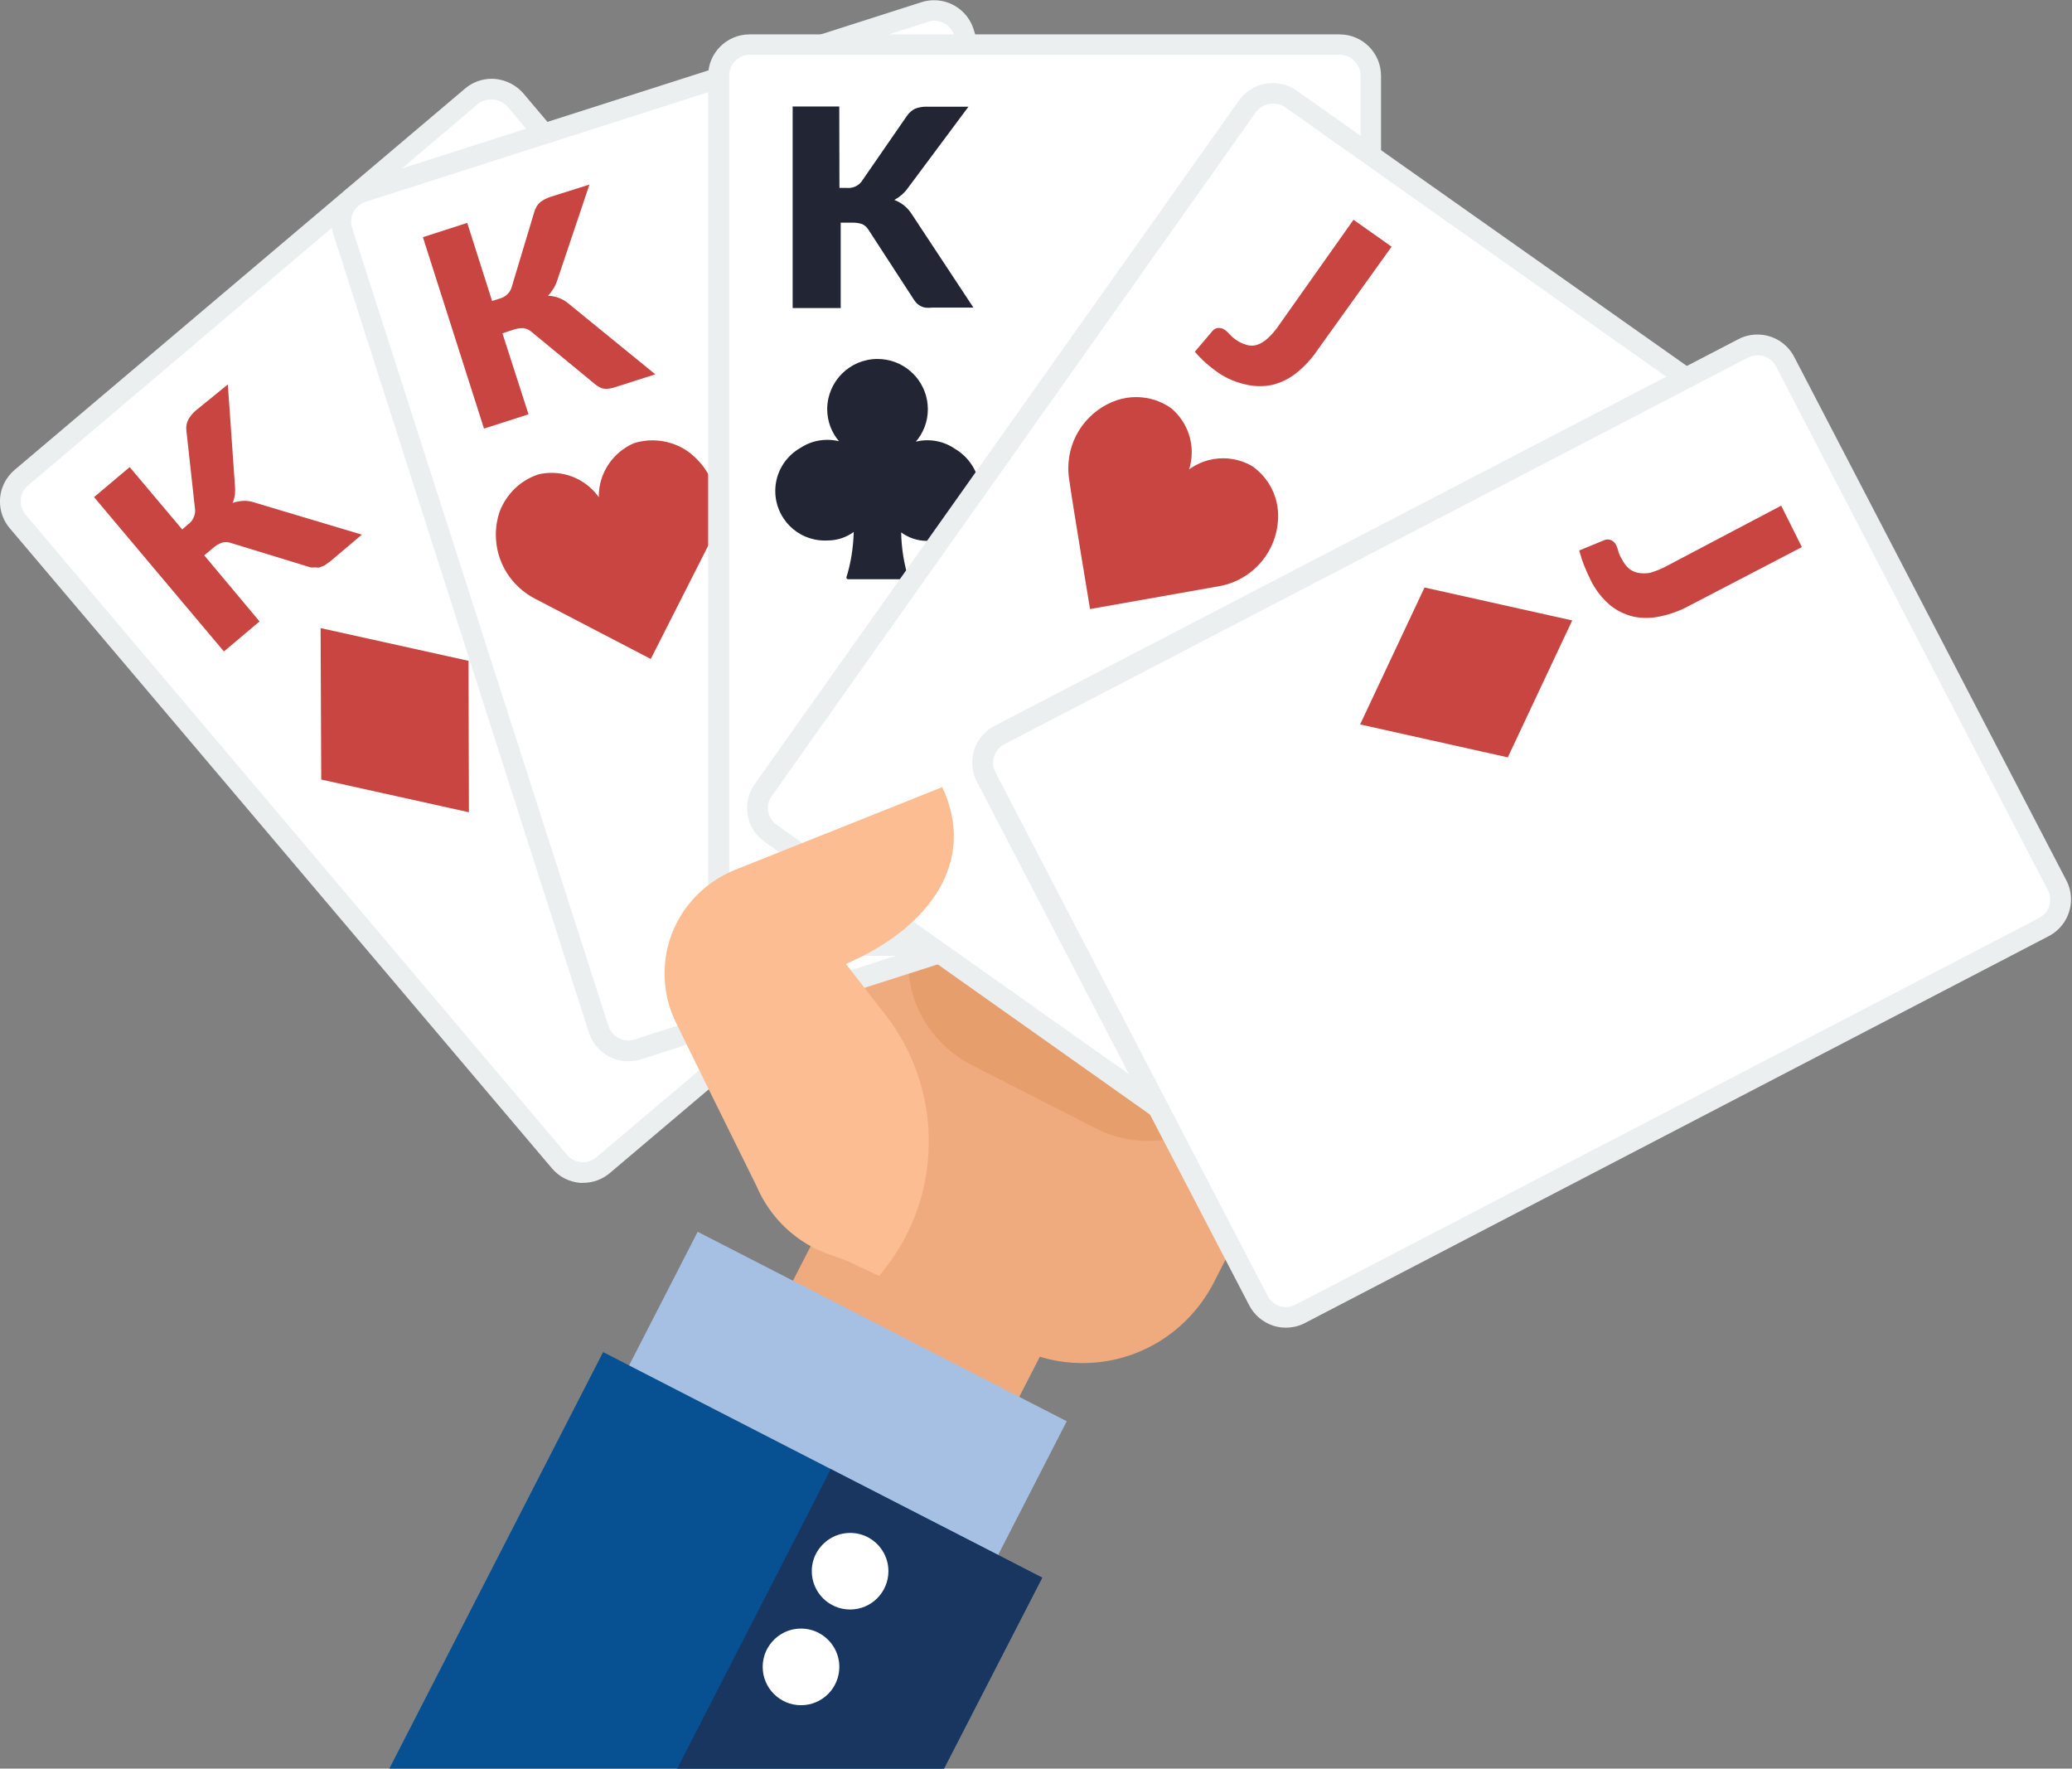
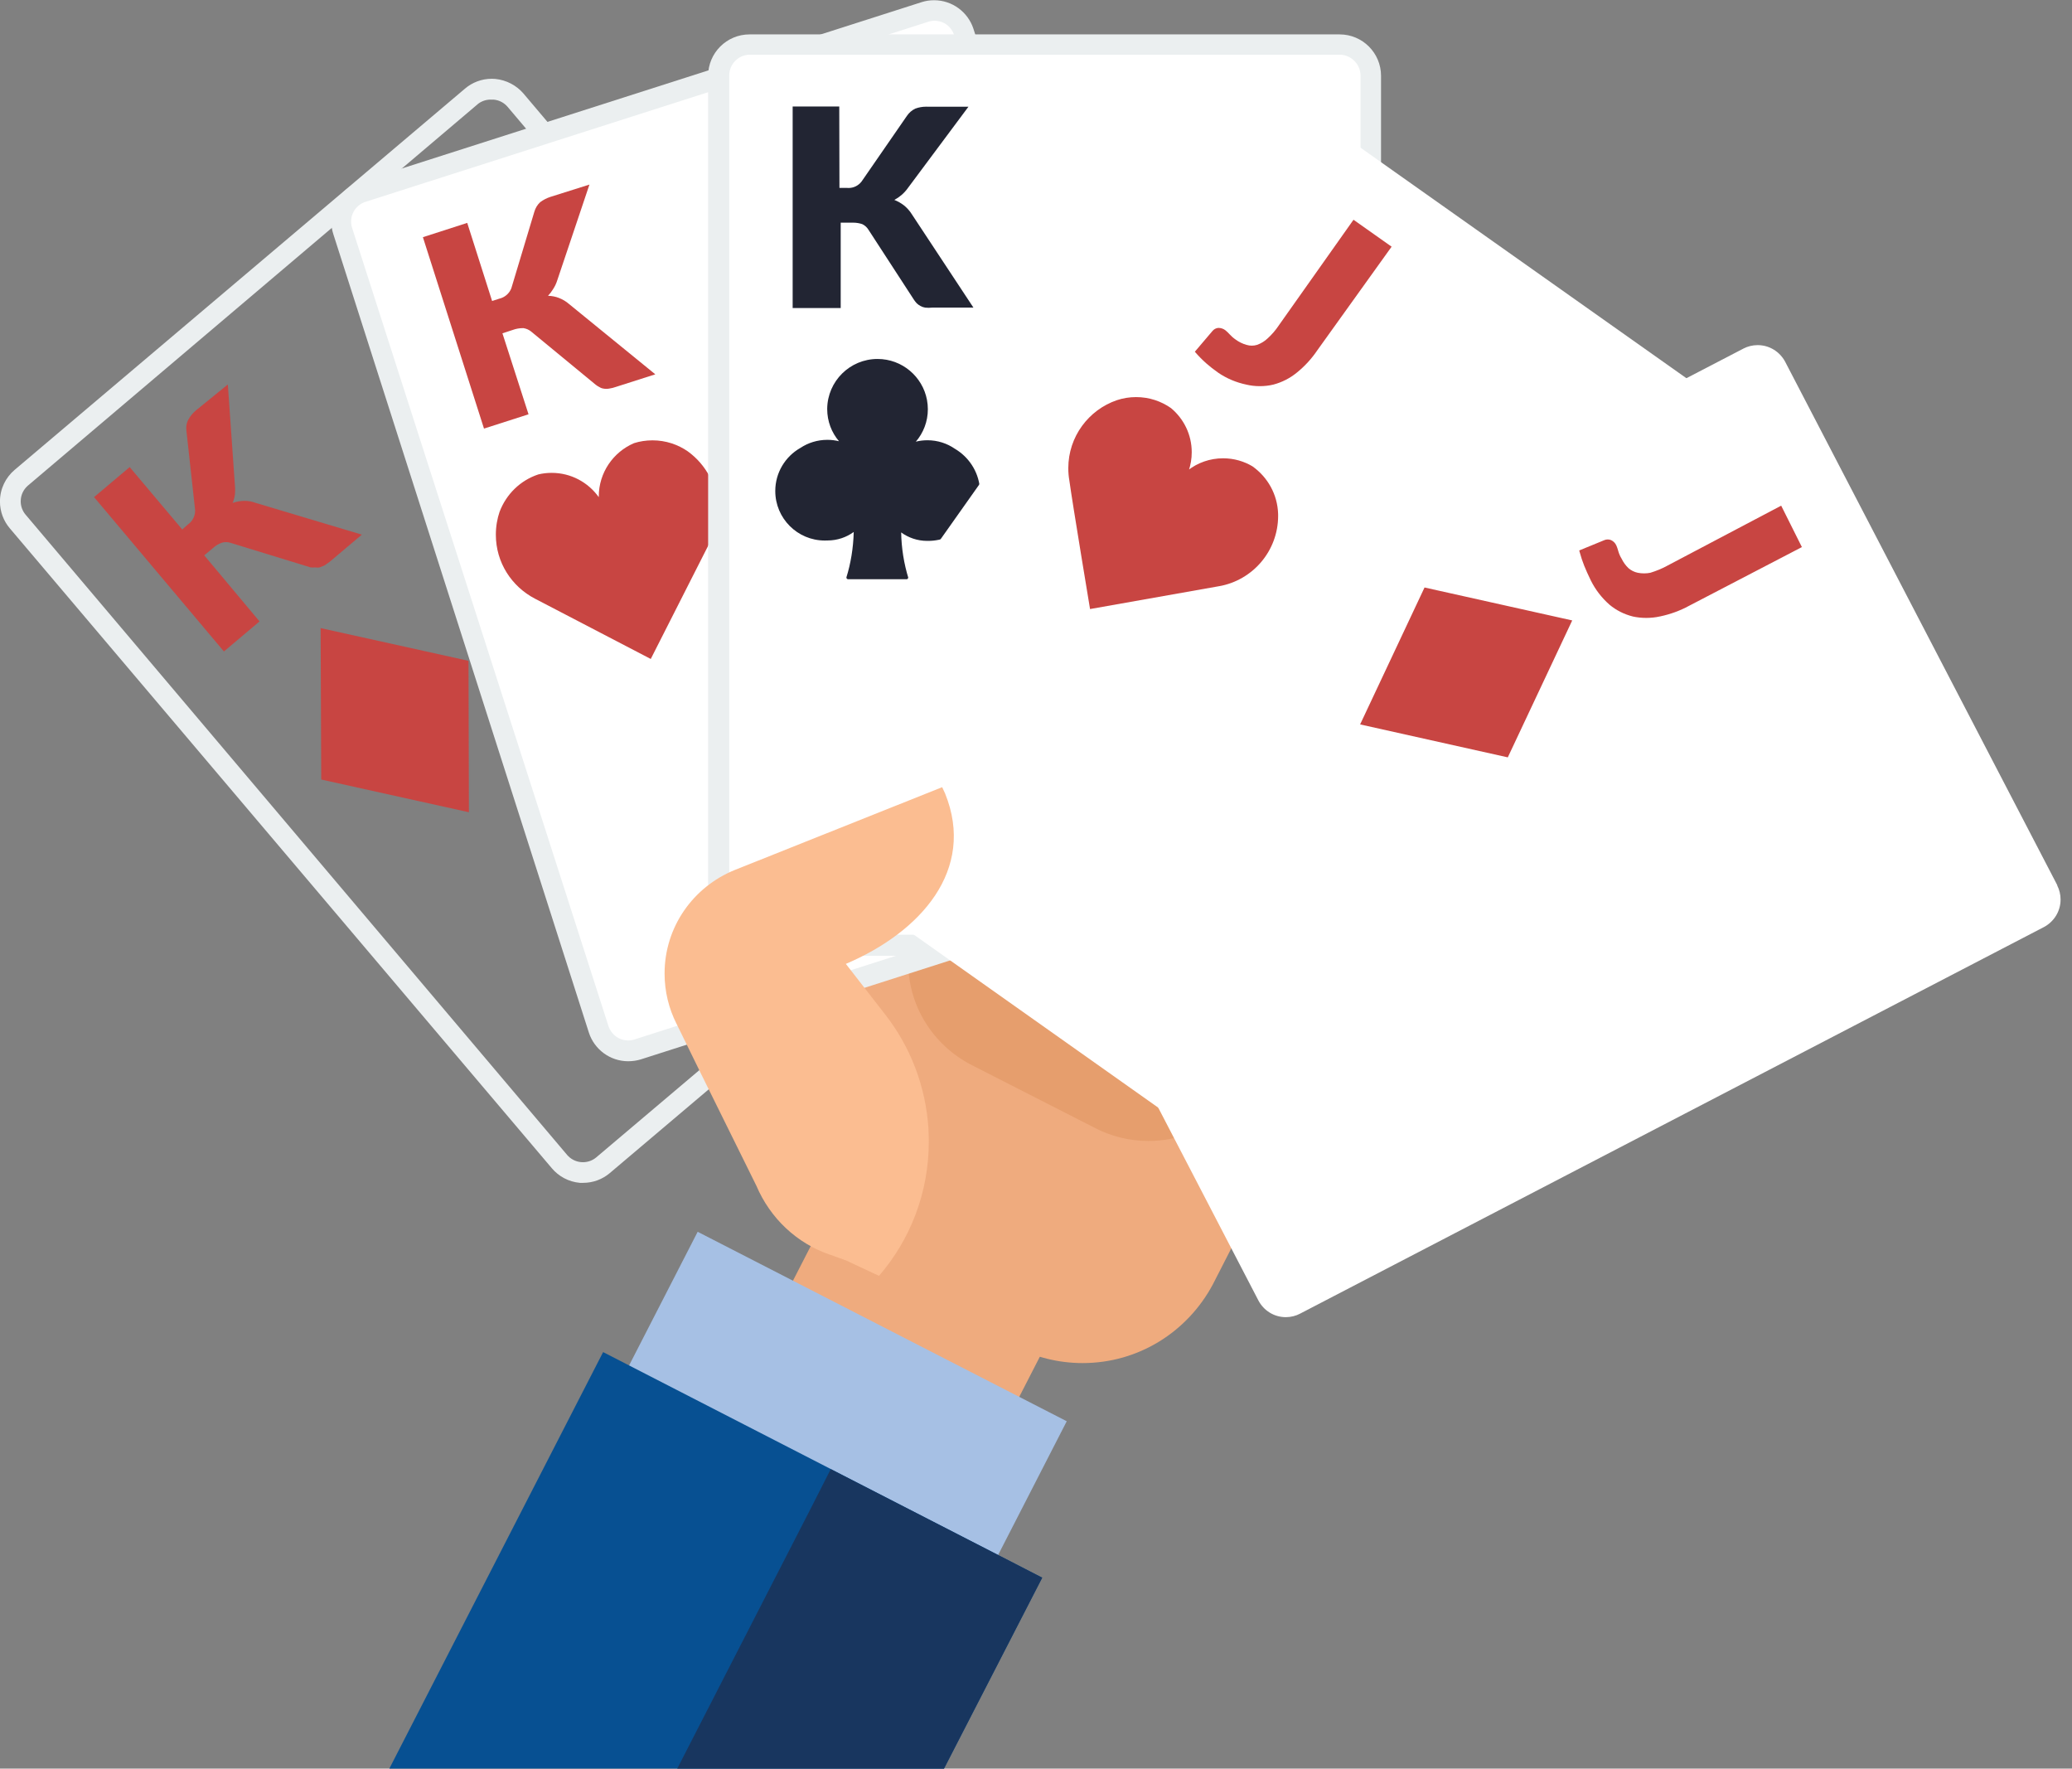
<svg xmlns="http://www.w3.org/2000/svg" version="1.1" width="191" height="163" viewBox="0 0 191 163">
  <rect x="0" y="0" width="191" height="163" fill="#808080" stroke="none" />
  <title />
  <g id="icomoon-ignore">
</g>
  <path fill="#efab7e" d="M68.374 127.234l8.396-16.357 20.858 10.706-8.396 16.357z" />
  <path fill="#efab7e" d="M89.867 60.121l39.292 24.342-17.355 33.908c-2.317 4.346-6.82 7.255-12.002 7.255-2.284 0-4.436-0.565-6.324-1.563l0.074 0.036-16.496-8.477c-2.018-1.044-3.686-2.51-4.935-4.291l-0.029-0.043c-1.512-2.148-2.417-4.819-2.417-7.701 0-2.272 0.562-4.412 1.555-6.29l-0.035 0.073z" />
  <path fill="#e69e6d" d="M115.374 99.146v0.191c-1.811 3.481-5.391 5.818-9.516 5.818-1.781 0-3.461-0.436-4.939-1.206l0.059 0.028-11.455-5.842c-3.476-1.807-5.809-5.381-5.809-9.5 0-1.788 0.44-3.474 1.217-4.954l-0.028 0.058v-0.191c1.812-3.477 5.39-5.81 9.512-5.81 1.776 0 3.45 0.433 4.924 1.199l-0.059-0.028 11.455 5.842c3.481 1.811 5.818 5.391 5.818 9.516 0 1.781-0.436 3.461-1.206 4.939l0.028-0.059z" />
  <path fill="#a6c0e4" d="M56.187 129.356l8.125-15.83 34.022 17.462-8.125 15.83z" />
  <path fill="#fbbd91" d="M121.293 74.67l-6.739 13.154c-0.318 0.658-0.504 1.432-0.504 2.249 0 2.087 1.214 3.891 2.974 4.744l0.031 0.014 0.229 0.115c0.733 0.413 1.609 0.656 2.541 0.656 1.971 0 3.688-1.086 4.586-2.691l0.014-0.027 6.701-13.059c0.375-0.71 0.595-1.552 0.595-2.446 0-2.125-1.245-3.96-3.044-4.814l-0.032-0.014c-0.759-0.439-1.67-0.698-2.641-0.698-2.026 0-3.789 1.127-4.696 2.789l-0.014 0.028z" />
  <path fill="#fbbd91" d="M109.57 72.646l-9.546 18.634c-0.379 0.72-0.602 1.573-0.602 2.479 0 2.089 1.185 3.901 2.92 4.8l0.030 0.014 0.783 0.42c0.718 0.375 1.569 0.596 2.47 0.596 2.090 0 3.903-1.182 4.809-2.914l0.014-0.030 9.546-18.634c0.38-0.726 0.603-1.586 0.603-2.499 0-2.11-1.192-3.941-2.94-4.857l-0.030-0.014-0.668-0.344c-0.732-0.387-1.6-0.615-2.521-0.615-2.107 0-3.936 1.189-4.853 2.933l-0.014 0.030z" />
  <path fill="#fbbd91" d="M104.682 59.186l-11.455 22.51c-0.385 0.724-0.611 1.584-0.611 2.496 0 2.047 1.138 3.828 2.817 4.745l0.028 0.014 0.783 0.401c0.72 0.379 1.573 0.602 2.479 0.602 2.089 0 3.901-1.185 4.8-2.92l0.014-0.030 11.589-22.51c0.382-0.728 0.607-1.591 0.607-2.506 0-2.119-1.203-3.957-2.962-4.868l-0.031-0.014-0.649-0.344c-0.726-0.378-1.586-0.6-2.497-0.6-2.135 0-3.985 1.216-4.896 2.994l-0.015 0.031z" />
  <path fill="#fbbd91" d="M89.867 60.121l1.165 19.34c0.277 2.653 2.501 4.704 5.205 4.704 0.184 0 0.366-0.010 0.546-0.028l-0.022 0.002h0.878c2.84-0.064 5.118-2.381 5.118-5.23 0-0.034-0-0.068-0.001-0.102v0.005l-1.184-19.398c-0.28-2.682-2.529-4.755-5.262-4.755-0.164 0-0.326 0.007-0.487 0.022l0.021-0.002h-0.725c-2.909 0.042-5.252 2.411-5.252 5.326 0 0.040 0 0.081 0.001 0.121l-0-0.006z" />
  <path fill="#075092" d="M92.177 143.401l-36.581-18.787-19.818 38.604h51.129l9.164-17.813-3.895-2.005z" />
  <path fill="#18365f" d="M86.908 163.219l9.164-17.813-3.895-2.005-15.598-8-1.737 3.417-12.524 24.4h24.591z" />
-   <path fill="#fff" d="M79.977 141.664c1.149 0.599 1.919 1.781 1.919 3.142 0 1.951-1.581 3.532-3.532 3.532s-3.532-1.581-3.532-3.532c0-0.59 0.145-1.146 0.4-1.634l-0.009 0.019c0.605-1.144 1.788-1.911 3.149-1.911 0.585 0 1.138 0.142 1.624 0.393l-0.020-0.009zM75.452 150.485c1.149 0.599 1.919 1.781 1.919 3.142 0 1.951-1.581 3.532-3.532 3.532s-3.532-1.581-3.532-3.532c0-0.59 0.145-1.146 0.4-1.634l-0.009 0.019c0.599-1.147 1.78-1.917 3.141-1.917 0.589 0 1.144 0.144 1.632 0.399l-0.019-0.009zM43.473 8.897l-41.564 35.13c-0.622 0.529-1.014 1.312-1.014 2.187 0 0.703 0.254 1.348 0.674 1.846l-0.004-0.004 49.983 58.995c0.529 0.622 1.312 1.014 2.187 1.014 0.703 0 1.348-0.254 1.846-0.674l-0.004 0.004 41.525-35.13c0.601-0.524 0.978-1.292 0.978-2.147 0-0.723-0.27-1.383-0.714-1.885l0.003 0.003-49.85-58.995c-0.532-0.623-1.319-1.016-2.197-1.016-0.707 0-1.354 0.254-1.855 0.676l0.004-0.004z" />
  <path fill="#ebeff0" d="M53.744 109.016h-0.286c-1.047-0.095-1.961-0.599-2.592-1.35l-0.005-0.006-49.964-58.976c-0.56-0.66-0.901-1.522-0.901-2.463 0-1.169 0.526-2.216 1.353-2.916l0.006-0.005 41.506-35.13c0.662-0.566 1.528-0.91 2.474-0.91 0.11 0 0.219 0.005 0.327 0.014l-0.014-0.001c1.042 0.102 1.952 0.597 2.593 1.332l0.004 0.005 49.926 58.995c0.56 0.66 0.901 1.522 0.901 2.463 0 1.169-0.526 2.216-1.353 2.916l-0.006 0.005-41.506 35.13c-0.659 0.558-1.52 0.897-2.459 0.897-0.001 0-0.003 0-0.004 0h0zM45.325 9.183c-0.029-0.002-0.064-0.003-0.099-0.003-0.422 0-0.812 0.137-1.129 0.369l0.005-0.004-41.525 35.206c-0.41 0.352-0.668 0.871-0.668 1.451 0 0.475 0.173 0.909 0.46 1.244l-0.002-0.003 49.907 58.995c0.319 0.375 0.776 0.623 1.291 0.668l0.007 0c0.050 0.005 0.108 0.007 0.167 0.007 0.469 0 0.898-0.169 1.23-0.449l-0.003 0.002 41.525-35.13c0.364-0.327 0.609-0.779 0.667-1.289l0.001-0.009c0.004-0.044 0.006-0.095 0.006-0.146 0-0.478-0.176-0.915-0.466-1.25l0.002 0.002-49.907-58.995c-0.319-0.375-0.776-0.623-1.291-0.668l-0.007-0z" />
  <path fill="#c84542" d="M29.555 57.888l0.057 13.956 13.613 3.016-0.038-13.956-13.632-3.016zM16.801 48.8l0.515-0.458c0.407-0.283 0.67-0.747 0.67-1.274 0-0.022-0-0.044-0.001-0.066l0 0.003-0.802-7.312c-0.010-0.071-0.016-0.152-0.016-0.235 0-0.284 0.070-0.551 0.193-0.787l-0.004 0.009c0.182-0.328 0.412-0.606 0.683-0.837l0.004-0.004 2.959-2.406 0.649 9.26c0.014 0.137 0.022 0.297 0.022 0.458s-0.008 0.321-0.024 0.478l0.002-0.020c-0.042 0.279-0.116 0.529-0.218 0.764l0.008-0.020c0.293-0.106 0.632-0.174 0.985-0.191l0.008-0c0.034-0.001 0.074-0.002 0.115-0.002 0.35 0 0.684 0.064 0.993 0.181l-0.019-0.006 9.832 2.94-2.94 2.482-0.515 0.363-0.439 0.172c-0.060 0.014-0.129 0.021-0.2 0.021s-0.14-0.008-0.207-0.022l0.006 0.001c-0.066 0.009-0.142 0.014-0.22 0.014s-0.154-0.005-0.228-0.015l0.009 0.001-7.408-2.272c-0.114-0.036-0.246-0.057-0.382-0.057s-0.268 0.021-0.391 0.060l0.009-0.003c-0.319 0.112-0.593 0.281-0.822 0.497l0.001-0.001-0.802 0.668 5.098 6.090-3.284 2.768-11.971-14.224 3.284-2.768z" />
  <path fill="#fff" d="M85.266 1.088l-51.797 16.572c-1.188 0.381-2.033 1.476-2.033 2.769 0 0.299 0.045 0.588 0.13 0.86l-0.005-0.021 23.617 73.6c0.365 1.191 1.455 2.043 2.744 2.043 0.309 0 0.606-0.049 0.885-0.139l-0.020 0.006 51.778-16.591c1.19-0.373 2.038-1.466 2.038-2.756 0-0.304-0.047-0.597-0.134-0.873l0.006 0.020-23.598-73.639c-0.365-1.191-1.455-2.043-2.744-2.043-0.309 0-0.606 0.049-0.885 0.139l0.020-0.006z" />
  <path fill="#ebeff0" d="M57.907 97.809c-1.689-0.004-3.12-1.104-3.62-2.627l-0.008-0.027-23.56-73.6c-0.114-0.346-0.18-0.745-0.18-1.159 0-1.689 1.096-3.122 2.616-3.625l0.027-0.008 51.797-16.572c0.336-0.107 0.723-0.169 1.124-0.169 1.685 0 3.115 1.091 3.622 2.605l0.008 0.027 23.598 73.6c0.118 0.351 0.186 0.756 0.186 1.176 0 1.691-1.099 3.125-2.622 3.627l-0.027 0.008-51.797 16.572c-0.348 0.108-0.749 0.171-1.164 0.172h-0.001zM86.144 1.909c-0.206 0.003-0.402 0.037-0.586 0.099l0.013-0.004-51.797 16.572c-0.818 0.228-1.408 0.966-1.408 1.842 0 0.208 0.033 0.408 0.095 0.596l-0.004-0.014 23.636 73.581c0.259 0.767 0.973 1.31 1.813 1.31 0.205 0 0.402-0.032 0.587-0.092l-0.014 0.004 51.797-16.572c0.492-0.155 0.889-0.49 1.121-0.925l0.005-0.010c0.13-0.251 0.207-0.549 0.207-0.864 0-0.21-0.034-0.411-0.096-0.6l0.004 0.014-23.56-73.6c-0.155-0.492-0.49-0.889-0.925-1.121l-0.010-0.005c-0.256-0.129-0.558-0.206-0.877-0.21h-0.001z" />
  <path fill="#c84542" d="M55.196 45.821c-0-0.018-0-0.038-0-0.059 0-2.201 1.33-4.091 3.23-4.911l0.035-0.013c0.504-0.161 1.084-0.254 1.686-0.254 1.219 0 2.349 0.381 3.277 1.030l-0.018-0.012c1.677 1.217 2.754 3.171 2.754 5.377 0 1.104-0.27 2.145-0.748 3.061l0.017-0.037c-0.974 1.909-5.441 10.73-5.441 10.73l-10.673-5.556c-2.158-1.122-3.607-3.34-3.607-5.898 0-0.752 0.125-1.475 0.356-2.149l-0.014 0.047c0.619-1.64 1.92-2.898 3.549-3.444l0.040-0.012c0.365-0.089 0.784-0.14 1.214-0.14 1.785 0 3.364 0.878 4.331 2.224l0.011 0.016zM45.363 27.741l0.649-0.21c0.521-0.118 0.937-0.483 1.123-0.963l0.004-0.011 2.119-7.045c0.1-0.348 0.286-0.645 0.534-0.877l0.001-0.001c0.278-0.208 0.602-0.377 0.95-0.49l0.023-0.007 3.57-1.126-2.959 8.801c-0.097 0.313-0.227 0.585-0.39 0.833l0.008-0.012c-0.145 0.238-0.303 0.444-0.479 0.632l0.002-0.002c0.358 0.007 0.699 0.076 1.013 0.198l-0.020-0.007c0.367 0.142 0.684 0.336 0.958 0.576l-0.004-0.003 7.942 6.472-3.647 1.165c-0.18 0.066-0.393 0.119-0.612 0.151l-0.018 0.002c-0.072 0.014-0.154 0.022-0.239 0.022s-0.167-0.008-0.247-0.023l0.008 0.001c-0.143-0.017-0.273-0.064-0.386-0.136l0.004 0.002c-0.138-0.068-0.257-0.144-0.366-0.232l0.004 0.003-5.957-4.907c-0.195-0.157-0.435-0.266-0.699-0.305l-0.008-0.001c-0.012-0-0.026-0-0.041-0-0.321 0-0.628 0.056-0.914 0.159l0.019-0.006-0.993 0.324 2.406 7.465-4.105 1.317-5.632-17.641 4.086-1.317z" />
  <path fill="#fff" d="M123.526 4.124h-54.394c-1.582 0-2.864 1.282-2.864 2.864v0 77.285c0 1.582 1.282 2.864 2.864 2.864v0h54.375c1.582 0 2.864-1.282 2.864-2.864v0-77.285c0-1.582-1.282-2.864-2.864-2.864v0z" />
  <path fill="#ebeff0" d="M123.469 88.091h-54.375c-2.109 0-3.818-1.71-3.818-3.818v0-77.285c0-2.109 1.71-3.818 3.818-3.818v0h54.394c2.109 0 3.818 1.71 3.818 3.818v0 77.285c0 2.109-1.71 3.818-3.818 3.818v0zM69.133 5.040c-1.054 0-1.909 0.855-1.909 1.909v0 77.285c0 1.054 0.855 1.909 1.909 1.909v0h54.375c0.003 0 0.007 0 0.011 0 0.525 0 1-0.211 1.345-0.554l-0 0c0.342-0.345 0.554-0.82 0.554-1.344 0-0.004 0-0.008 0-0.012v0.001-77.285c-0.008-0.524-0.225-0.996-0.572-1.336l-0-0c-0.341-0.347-0.812-0.565-1.335-0.573h-54.395z" />
  <path fill="#222533" d="M83.070 49.029c0.023 1.499 0.259 2.935 0.678 4.289l-0.029-0.108s0 0.172-0.134 0.172h-5.422c-0.078-0.007-0.139-0.073-0.139-0.152 0-0.014 0.002-0.027 0.005-0.040l-0 0.001c0.387-1.237 0.629-2.664 0.668-4.141l0-0.021c-0.67 0.489-1.509 0.783-2.418 0.783-0.016 0-0.032-0-0.048-0h0.002c-0.061 0.003-0.133 0.005-0.204 0.005-2.52 0-4.563-2.043-4.563-4.563 0-1.697 0.926-3.178 2.301-3.964l0.022-0.012c0.697-0.464 1.554-0.741 2.476-0.741 0.382 0 0.752 0.047 1.107 0.137l-0.031-0.007c-0.677-0.794-1.088-1.831-1.088-2.965 0-0.011 0-0.023 0-0.035v0.002c0.030-2.539 2.096-4.586 4.639-4.586 2.266 0 4.153 1.625 4.559 3.774l0.004 0.029c0.048 0.25 0.076 0.538 0.076 0.832 0 1.144-0.419 2.19-1.112 2.993l0.005-0.006c0.321-0.082 0.689-0.13 1.069-0.13 0.942 0 1.815 0.291 2.535 0.789l-0.015-0.010c1.277 0.754 2.157 2.064 2.309 3.589l0.002 0.019c0.001 0.034 0.001 0.074 0.001 0.115 0 2.636-2.137 4.773-4.773 4.773-0.014 0-0.028 0-0.042-0h0.002c-0.013 0-0.029 0-0.045 0-0.902 0-1.736-0.294-2.41-0.791l0.011 0.008zM77.381 17.317h0.687c0.046 0.005 0.098 0.008 0.152 0.008 0.49 0 0.925-0.234 1.201-0.596l0.003-0.004 4.181-6.052c0.196-0.289 0.46-0.517 0.771-0.663l0.012-0.005c0.295-0.109 0.635-0.173 0.99-0.173 0.028 0 0.055 0 0.083 0.001l-0.004-0h3.818l-5.575 7.484c-0.179 0.253-0.38 0.473-0.606 0.664l-0.005 0.004c-0.19 0.163-0.402 0.308-0.63 0.43l-0.019 0.009c0.335 0.134 0.625 0.301 0.887 0.503l-0.008-0.006c0.294 0.235 0.541 0.513 0.737 0.826l0.008 0.014 5.67 8.591h-3.818c-0.095 0.011-0.204 0.017-0.315 0.017s-0.221-0.006-0.328-0.018l0.013 0.001c-0.165-0.027-0.312-0.080-0.446-0.156l0.007 0.003c-0.131-0.071-0.244-0.153-0.344-0.249l0.001 0.001c-0.094-0.103-0.182-0.215-0.261-0.334l-0.006-0.010-4.181-6.434c-0.138-0.224-0.332-0.401-0.565-0.512l-0.008-0.004c-0.251-0.086-0.541-0.136-0.842-0.136-0.040 0-0.079 0.001-0.118 0.003l0.006-0h-1.031v7.866h-4.429v-18.577h4.296z" />
  <path fill="#fff" d="M163.372 40.456l-44.408-31.407c-0.461-0.332-1.038-0.53-1.66-0.53-0.957 0-1.804 0.469-2.324 1.19l-0.006 0.008-44.618 63.1c-0.332 0.46-0.532 1.035-0.532 1.656 0 0.963 0.478 1.814 1.21 2.328l0.009 0.006 44.389 31.407c0.46 0.332 1.035 0.532 1.656 0.532 0.963 0 1.814-0.478 2.328-1.21l0.006-0.009 44.638-63.004c0.322-0.457 0.515-1.025 0.515-1.639 0-0.958-0.471-1.807-1.194-2.327l-0.009-0.006z" />
-   <path fill="#ebeff0" d="M117.073 109.685c-0.003 0-0.007 0-0.010 0-0.818 0-1.576-0.257-2.198-0.695l0.012 0.008-44.389-31.407c-0.984-0.7-1.618-1.836-1.618-3.121 0-0.827 0.263-1.592 0.71-2.218l-0.008 0.012 44.638-63.004c0.701-0.979 1.834-1.609 3.114-1.609 0.821 0 1.582 0.259 2.205 0.701l-0.012-0.008 44.408 31.33c0.802 0.577 1.367 1.442 1.543 2.44l0.003 0.023c0.034 0.192 0.054 0.412 0.054 0.637 0 0.827-0.263 1.594-0.71 2.219l0.008-0.011-44.542 63.1c-0.586 0.805-1.455 1.373-2.458 1.562l-0.024 0.004zM117.322 9.546c-0.003 0-0.007 0-0.010 0-0.639 0-1.205 0.314-1.551 0.796l-0.004 0.006-44.618 63.023c-0.223 0.296-0.357 0.669-0.357 1.074 0 0.12 0.012 0.237 0.034 0.35l-0.002-0.011c0.090 0.516 0.376 0.952 0.777 1.237l0.006 0.004 44.389 31.407c0.307 0.221 0.691 0.353 1.106 0.353 0.115 0 0.228-0.010 0.338-0.030l-0.012 0.002c0.508-0.095 0.937-0.38 1.218-0.777l0.004-0.006 44.638-63.062c0.218-0.316 0.348-0.707 0.348-1.128 0-0.107-0.008-0.212-0.025-0.315l0.001 0.011c-0.090-0.516-0.376-0.952-0.777-1.237l-0.006-0.004-44.447-31.426c-0.279-0.169-0.616-0.269-0.977-0.269-0.026 0-0.051 0-0.077 0.002l0.004-0z" />
  <path fill="#c84542" d="M109.513 43.339c0.886-0.687 2.013-1.101 3.237-1.101 0.996 0 1.928 0.274 2.725 0.752l-0.024-0.013c1.395 0.989 2.31 2.578 2.367 4.382l0 0.009c0.001 0.051 0.002 0.11 0.002 0.17 0 3.247-2.35 5.946-5.442 6.488l-0.040 0.006-11.856 2.1s-1.623-9.756-1.909-11.856c-0.061-0.338-0.096-0.727-0.096-1.124 0-2.908 1.873-5.378 4.479-6.27l0.047-0.014c0.515-0.172 1.108-0.271 1.724-0.271 1.206 0 2.323 0.38 3.238 1.028l-0.018-0.012c1.17 0.977 1.909 2.436 1.909 4.068 0 0.594-0.098 1.164-0.278 1.697l0.011-0.037zM121.445 32.266c-0.54 0.801-1.172 1.486-1.891 2.067l-0.018 0.014c-0.615 0.504-1.351 0.887-2.156 1.098l-0.040 0.009c-0.364 0.087-0.783 0.136-1.212 0.136s-0.848-0.050-1.249-0.144l0.037 0.007c-0.985-0.204-1.856-0.583-2.622-1.104l0.025 0.016c-0.423-0.295-0.791-0.583-1.141-0.891l0.014 0.012c-0.376-0.335-0.719-0.684-1.038-1.055l-0.012-0.015 1.623-1.909c0.129-0.159 0.318-0.265 0.531-0.286l0.003-0c0.006-0 0.012-0 0.019-0 0.238 0 0.457 0.079 0.633 0.212l-0.003-0.002c0.14 0.113 0.264 0.232 0.379 0.36l0.003 0.003c0.175 0.193 0.369 0.363 0.581 0.508l0.011 0.007c0.283 0.207 0.614 0.37 0.971 0.472l0.022 0.005c0.143 0.046 0.307 0.072 0.477 0.072s0.335-0.026 0.489-0.075l-0.011 0.003c0.379-0.133 0.704-0.335 0.975-0.593l-0.001 0.001c0.396-0.358 0.742-0.759 1.035-1.199l0.015-0.023 6.873-9.718 3.513 2.482z" />
  <path fill="#fff" d="M189.643 81.581l-25.087-48.246c-0.49-0.915-1.44-1.527-2.533-1.527-0.469 0-0.911 0.113-1.302 0.312l0.016-0.007-68.598 35.645c-0.915 0.49-1.527 1.44-1.527 2.533 0 0.469 0.113 0.911 0.312 1.302l-0.007-0.016 25.087 48.284c0.484 0.918 1.432 1.533 2.524 1.533 0.472 0 0.918-0.115 1.31-0.319l-0.016 0.007 68.598-35.645c0.915-0.49 1.527-1.44 1.527-2.533 0-0.469-0.113-0.911-0.312-1.302l0.007 0.016z" />
-   <path fill="#ebeff0" d="M118.543 122.362c-0.004 0-0.008 0-0.013 0-0.404 0-0.794-0.063-1.16-0.179l0.027 0.007c-0.989-0.319-1.784-1.002-2.243-1.888l-0.010-0.021-25.087-48.227c-0.273-0.513-0.434-1.122-0.434-1.768 0-1.45 0.808-2.711 1.999-3.358l0.020-0.010 68.617-35.664c0.507-0.266 1.107-0.422 1.744-0.422 1.468 0 2.742 0.828 3.381 2.043l0.010 0.021 25.087 48.246c0.268 0.509 0.426 1.112 0.426 1.752 0 1.462-0.821 2.732-2.028 3.373l-0.021 0.010-68.579 35.664c-0.505 0.264-1.103 0.419-1.737 0.42h-0zM162.016 32.743c-0.321 0.004-0.622 0.081-0.89 0.215l0.012-0.005-68.56 35.645c-0.62 0.324-1.036 0.962-1.036 1.698 0 0.321 0.080 0.624 0.22 0.89l-0.005-0.010 25.087 48.246c0.234 0.453 0.632 0.795 1.113 0.951l0.014 0.004c0.169 0.054 0.362 0.085 0.564 0.085 0.324 0 0.63-0.081 0.898-0.224l-0.010 0.005 68.56-35.645c0.603-0.329 1.006-0.958 1.006-1.682 0-0.298-0.068-0.579-0.19-0.831l0.005 0.011-25.087-48.322c-0.325-0.617-0.962-1.031-1.695-1.031-0.001 0-0.003 0-0.004 0h0z" />
  <path fill="#c84542" d="M144.929 57.181l-13.613-3.036-5.938 12.62 13.613 3.036 5.938-12.62zM155.678 55.845c-0.777 0.424-1.677 0.761-2.627 0.962l-0.065 0.012c-0.37 0.082-0.795 0.13-1.231 0.13s-0.861-0.047-1.271-0.137l0.039 0.007c-0.832-0.208-1.556-0.585-2.166-1.095l0.008 0.007c-0.713-0.627-1.296-1.381-1.718-2.23l-0.019-0.042c-0.21-0.439-0.42-0.878-0.592-1.317-0.149-0.366-0.305-0.836-0.436-1.317l-0.022-0.095 2.329-0.955c0.088-0.036 0.189-0.057 0.296-0.057s0.208 0.021 0.301 0.058l-0.005-0.002c0.222 0.1 0.396 0.274 0.494 0.49l0.003 0.006c0.061 0.136 0.119 0.301 0.166 0.471l0.006 0.026c0.074 0.268 0.179 0.503 0.312 0.718l-0.007-0.012c0.167 0.349 0.385 0.646 0.648 0.896l0.001 0.001c0.237 0.203 0.527 0.351 0.847 0.418l0.012 0.002c0.172 0.035 0.37 0.055 0.573 0.055s0.401-0.020 0.592-0.058l-0.019 0.003c0.574-0.176 1.068-0.383 1.535-0.633l-0.046 0.022 10.577-5.575 1.909 3.818z" />
  <path fill="#fbbd91" d="M78.011 116.176l3.016 1.413c2.852-3.297 4.59-7.626 4.59-12.361 0-0.353-0.010-0.704-0.029-1.052l0.002 0.048v-0.153c-0.25-4.003-1.697-7.626-3.984-10.563l0.032 0.043-3.666-4.716c6.873-2.921 12.009-8.649 9.145-15.713l-0.267-0.573-19.13 7.637c-3.817 1.556-6.458 5.238-6.458 9.537 0 1.666 0.397 3.239 1.1 4.631l-0.027-0.059 2.348 4.792 5.040 10.195c1.279 3.011 3.735 5.311 6.774 6.353l0.080 0.024z" />
</svg>